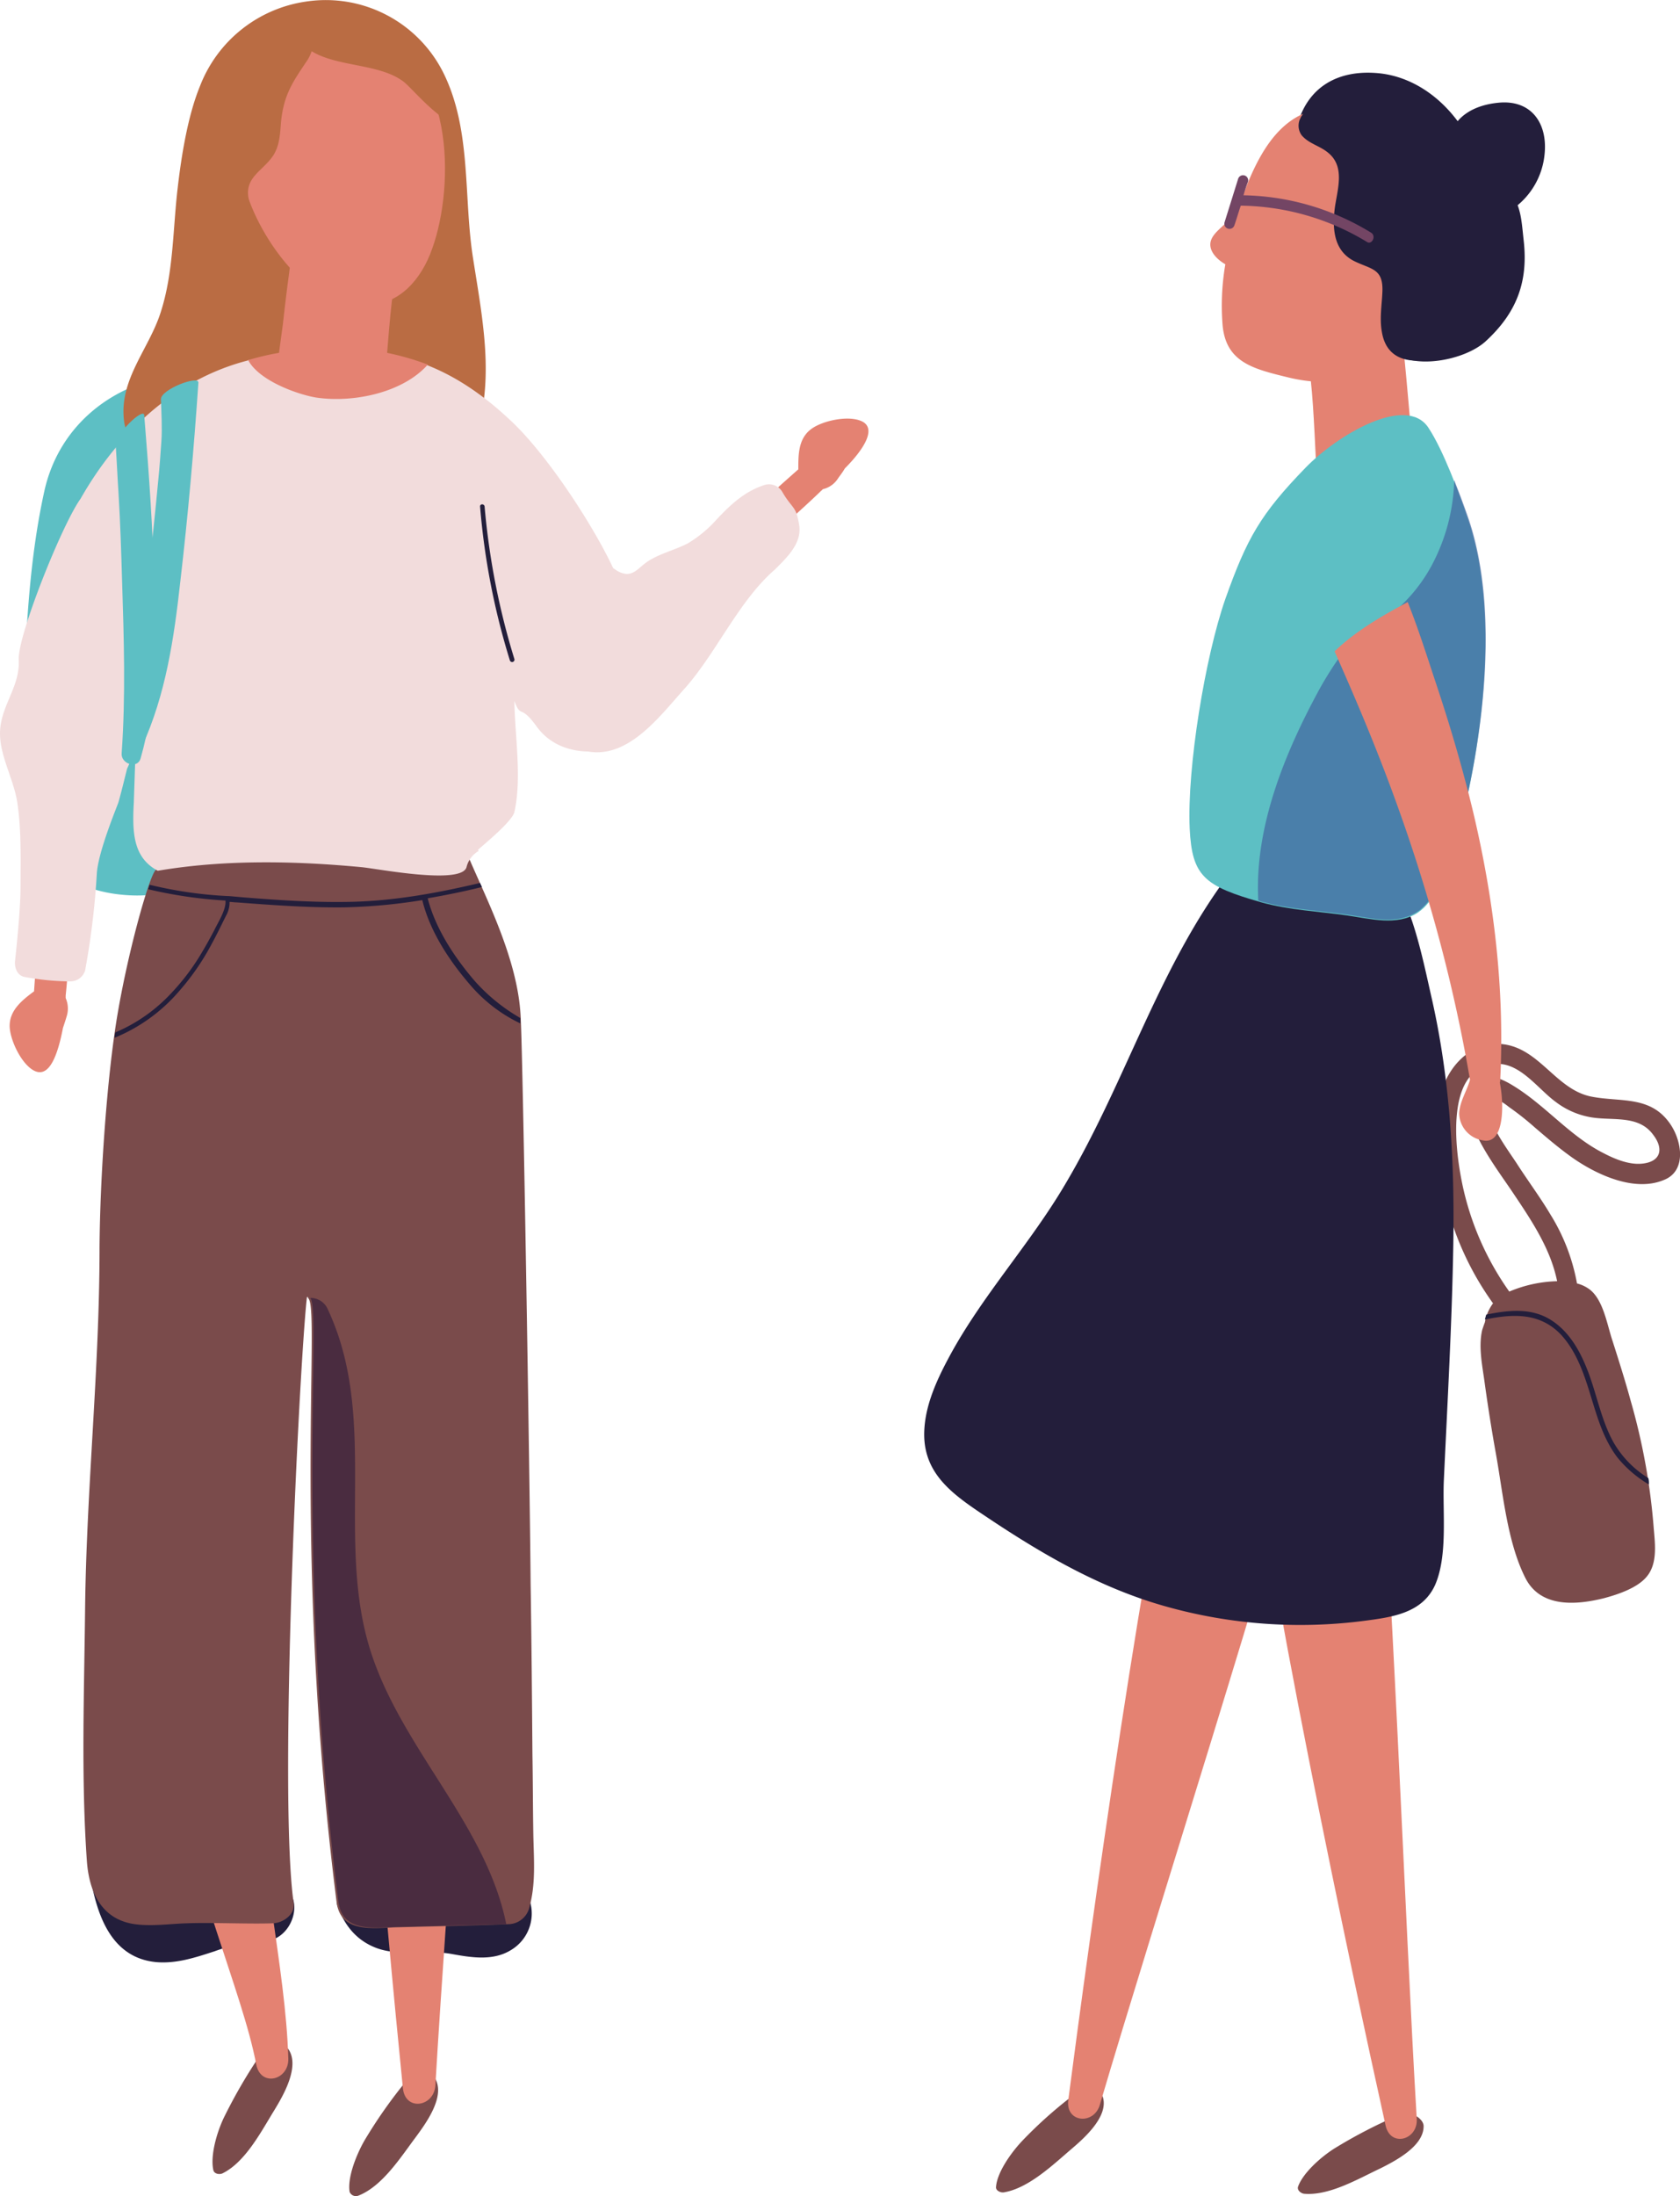
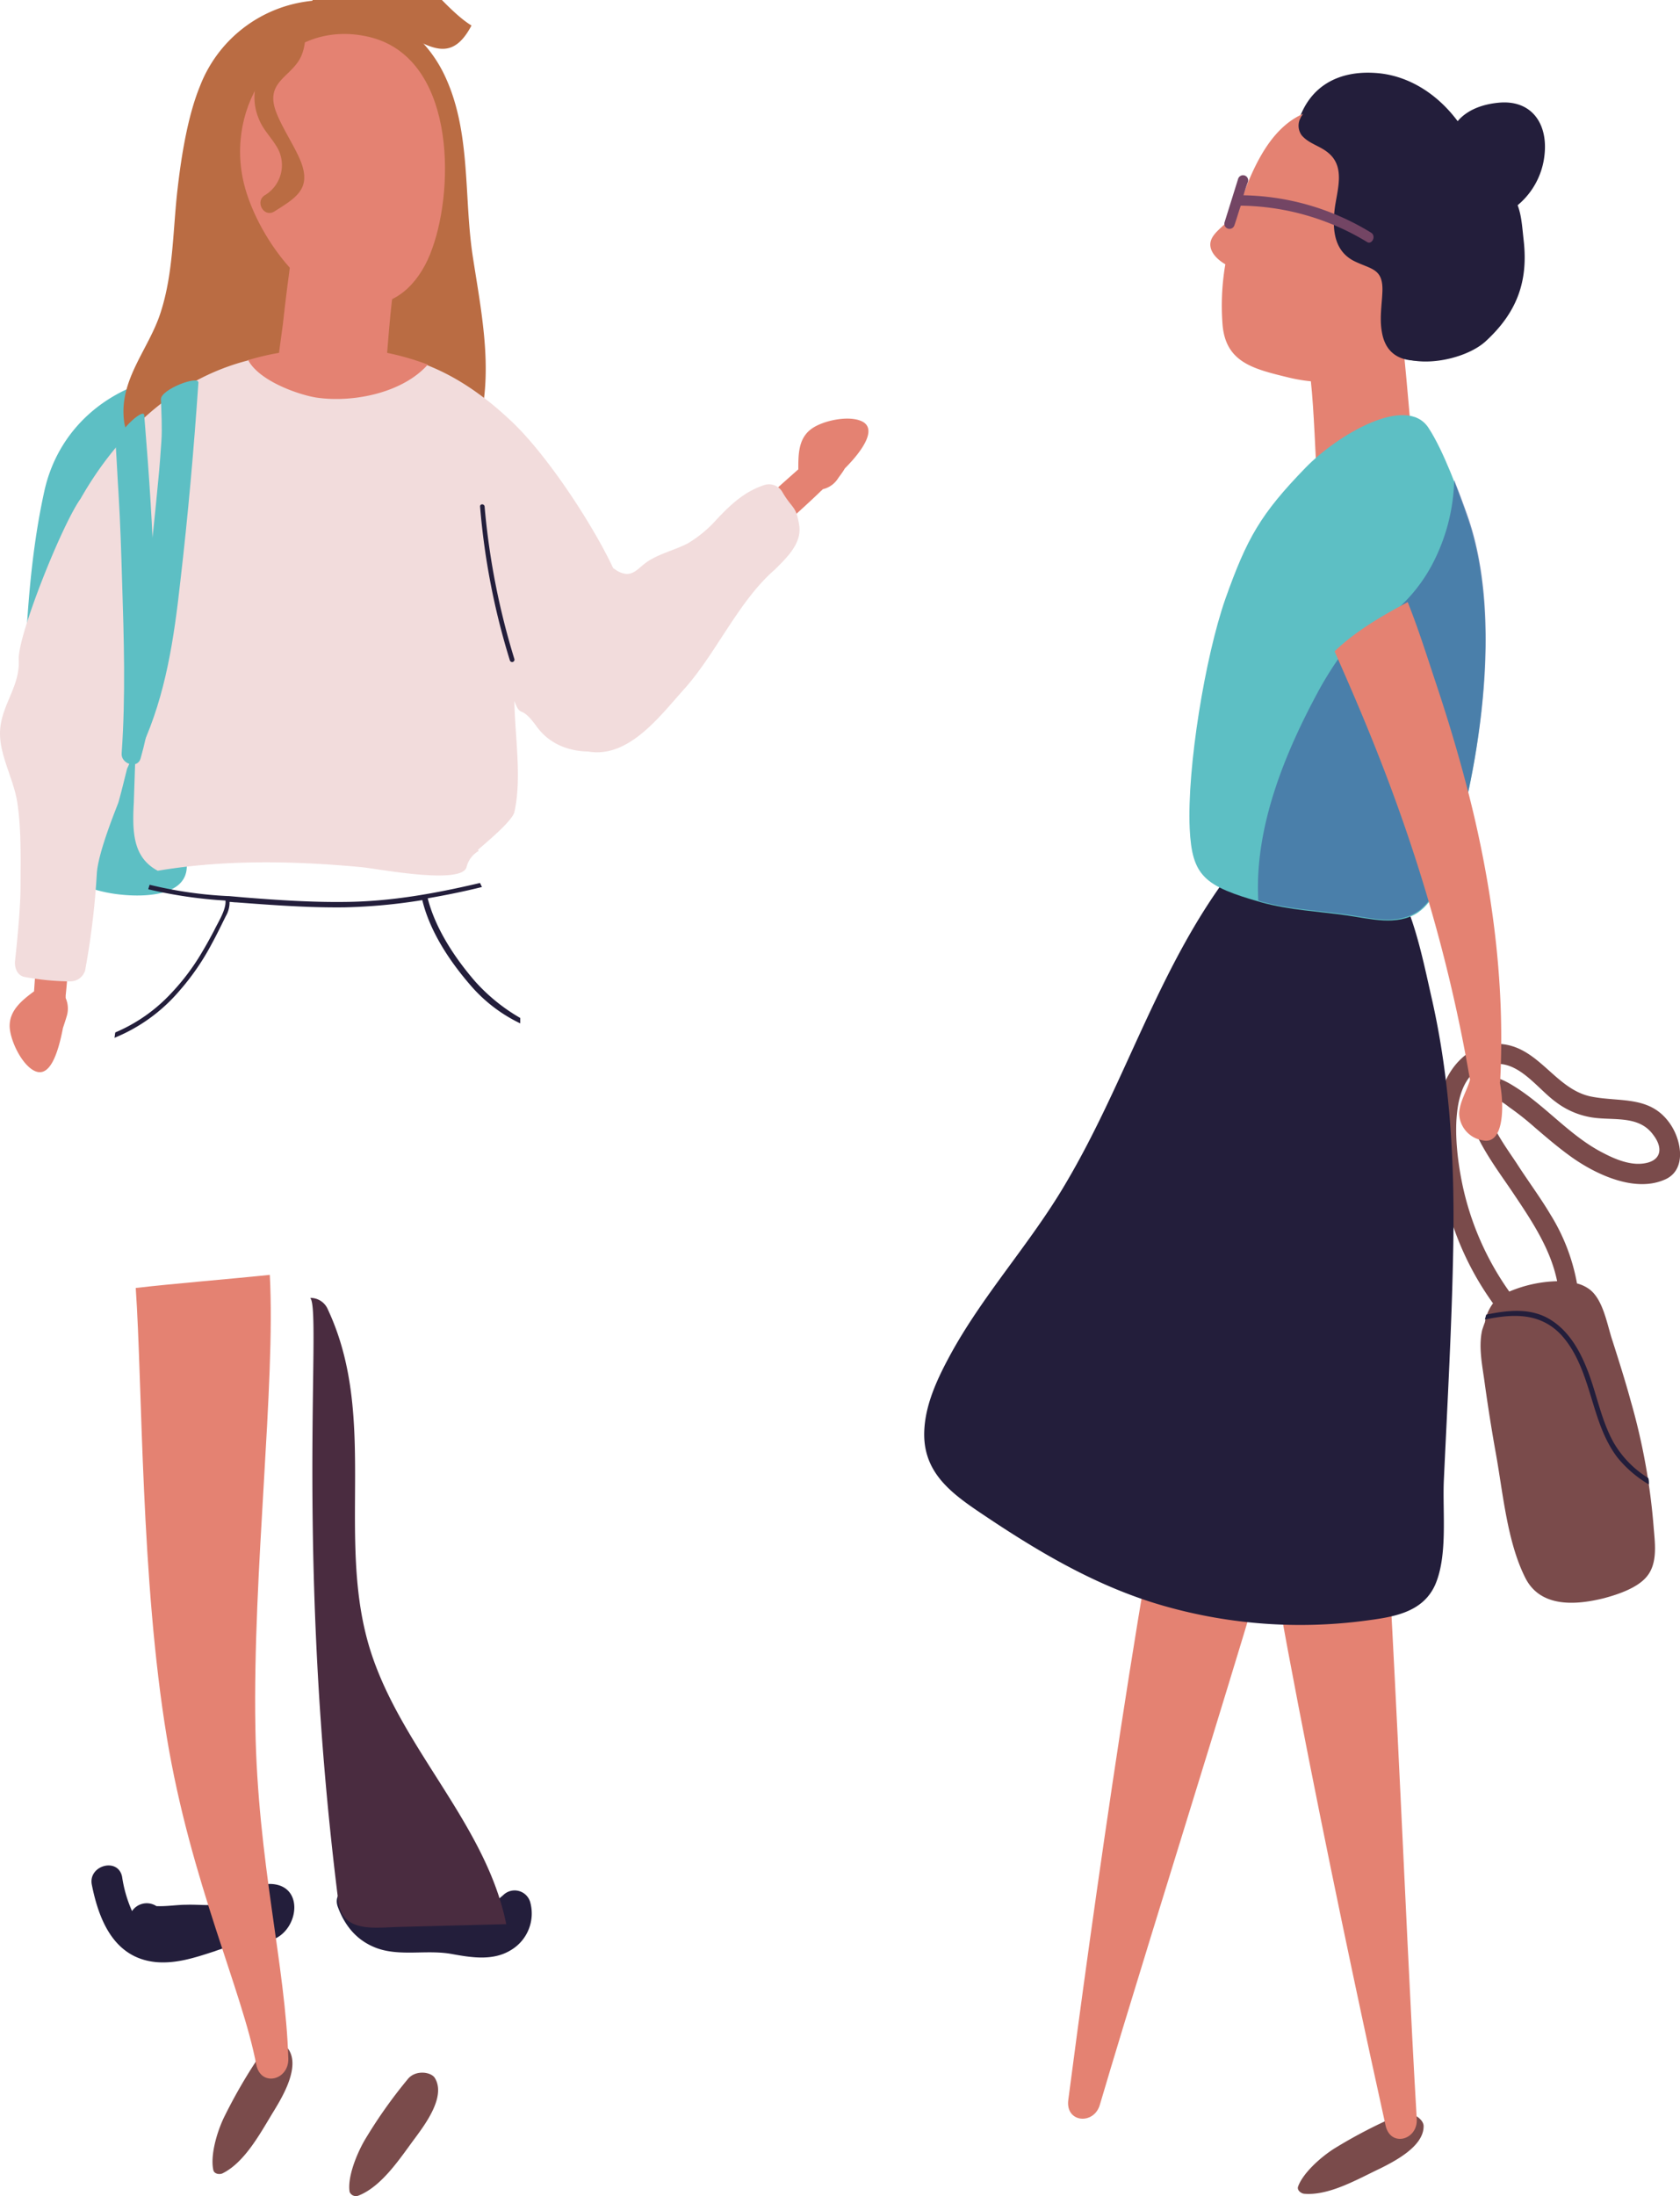
<svg xmlns="http://www.w3.org/2000/svg" id="Layer_1" data-name="Layer 1" viewBox="0 0 372.17 486.37">
  <defs>
    <style>.cls-1{fill:#231e3b;}.cls-2{fill:#7a4b4b;}.cls-3{fill:#e48272;}.cls-4{fill:#5dbfc4;}.cls-5{fill:#734564;}.cls-6{fill:#ba6c43;}.cls-7{fill:#f2dcdc;}.cls-8{fill:#4a2c40;}.cls-9{fill:#43669f;opacity:0.71;isolation:isolate;}</style>
  </defs>
  <title>akcia_P44_mini</title>
  <path class="cls-1" d="M198.38,477.22c-3.7-.2-6.1,3.5-9.6,4.3-2.8.7-6.4.2-9.3.3-2,0-4.4.4-6.6.3a3.93,3.93,0,0,0-5.4,1.1,28.8,28.8,0,0,1-2.2-7.6c-.9-4.4-7.6-2.5-6.7,1.8,1.6,8,5,16.2,14.2,17.1,4.5.4,8.7-1,13-2.4a32.79,32.79,0,0,1,7.5-1.8,19.21,19.21,0,0,0,5.9-1C204.48,486.82,205.48,477.62,198.38,477.22Z" transform="translate(-138.23 -59.97)" />
  <path class="cls-1" d="M255.68,481.22a3.59,3.59,0,0,0-5.9-1.6c-3.6,3.2-7.4,5.2-12.4,4.3-2.5-.4-8.6-1.6-10.2-3.5-2-2.4-5.7-.3-6.1,2.2a6.75,6.75,0,0,1-1.3-2.2c-1.6-4.1-8.3-2.4-6.7,1.9s4.3,7.5,8.6,9.1c5.2,1.9,11.1.3,16.6,1.3,4.4.8,9.2,1.6,13.2-.9A9.42,9.42,0,0,0,255.68,481.22Z" transform="translate(-138.23 -59.97)" />
  <path class="cls-1" d="M475.78,113.32c-.5-4.4-.5-7.7-3.2-11.2-3.1-4-6.9-7.9-9.4-12.2-4.3-7.5-11.7-13.3-20.4-13.8-7.9-.5-14.5,2.8-17,11a4.43,4.43,0,0,0,4.7,5.6,24.69,24.69,0,0,0-1,2.9c-2.1,9,1.9,13.6,6.9,20.4s3.9,15.7,10.2,21.7c4.4,4.2,15.9,2.2,20.7-2.1C474.28,129.22,476.78,122.32,475.78,113.32Z" transform="translate(-138.23 -59.97)" />
  <path class="cls-2" d="M508.18,308.82c-4.4-6.3-11-4.7-17.5-6-7.8-1.6-11.4-10.7-19.6-11.6-6.1-.7-11.1,3.8-13.1,9.3-2.9,7.9-1.4,17.7.6,25.7a65.56,65.56,0,0,0,10.4,22.4,9.94,9.94,0,0,0-1.8,4.2c-.2.5-.4,1.1-.6,1.7-.9,3.9.1,8.2.6,12.1.7,5,1.5,10.1,2.4,15.1,1.6,8.8,2.5,19.6,6.5,27.6,3.3,6.7,11.1,6.2,17.5,4.6,3-.8,7.2-2.2,9.3-4.6,2.6-2.9,2-7.3,1.7-10.9a141.41,141.41,0,0,0-5.1-28.2c-1.2-4.4-2.6-8.8-4-13.2-1.2-3.5-2-9-5-11.4a7.85,7.85,0,0,0-2.9-1.4,43.44,43.44,0,0,0-5.9-15.3c-2.2-3.7-4.8-7.2-7.2-10.9-2.1-3.3-7.1-9.7-6.7-13.8.2-1.5-.1-1.4,1.8-.9a12.68,12.68,0,0,1,2.9,1.8,62.64,62.64,0,0,1,5.7,4.5c2.8,2.4,5.6,4.8,8.6,6.9,5.2,3.6,13.5,7.5,20,4.8C512,319.32,510.78,312.52,508.18,308.82Zm-6.7,8.9c-2.7.1-5.6-1.1-7.9-2.3-7.6-3.8-13-10.7-20.3-15.1-3.7-2.3-9.8-4.2-10.1,2.3-.3,7.1,6,15.3,9.8,20.9,4.3,6.4,8.7,12.8,10.2,20.2a29,29,0,0,0-10.6,2.3,63.64,63.64,0,0,1-10-22c-1.8-7.5-4.9-27.4,6.8-28.4,5.5-.5,9.5,5.5,13.5,8.4a17.74,17.74,0,0,0,8.5,3.5c4.6.6,10-.5,13.1,3.8C507,314.62,506,317.52,501.48,317.72Z" transform="translate(-138.23 -59.97)" />
-   <path class="cls-2" d="M375.58,535.92c-4.1,3.5-9.5,8.7-15,9.6-.7.1-1.8-.4-1.7-1.2.2-3,3-7.2,5.7-10.1a96.17,96.17,0,0,1,12.2-10.8c2.1-1.6,5.3-.4,5.8,1.1C383.78,528.82,378.28,533.62,375.58,535.92Z" transform="translate(-138.23 -59.97)" />
  <path class="cls-3" d="M430.68,363.52c-11.4,43-36.5,120.9-48.8,162.6-1.3,4.5-7.6,4-7-1,4.4-33.9,17.4-128.8,27.3-167.9C409.48,358.82,423.28,362,430.68,363.52Z" transform="translate(-138.23 -59.97)" />
  <path class="cls-2" d="M444,540.22c-4.9,2.3-11.3,6.1-16.9,5.6-.7-.1-1.6-.8-1.3-1.6,1-2.8,4.7-6.3,8-8.4a110.43,110.43,0,0,1,14.5-7.5c2.4-1.1,5.3.9,5.3,2.5C453.68,535.32,447.18,538.62,444,540.22Z" transform="translate(-138.23 -59.97)" />
  <path class="cls-3" d="M442.68,359.72c3.9,44.3,6.8,126.1,9.4,169.5.3,4.7-5.8,6.4-6.9,1.5-7.4-33.4-27.4-127-31.5-167.2C421.18,362.42,435.28,360.82,442.68,359.72Z" transform="translate(-138.23 -59.97)" />
  <path class="cls-3" d="M430.08,167.82c-.5-7.4-.7-16.5-1.5-23.9-.7-6.7-.8-13.3,5.2-15,3.5-1,6.4-.7,8.1,2.4,2.6-2,6.6-.9,7.1,4.3.6,5.7,1.1,11.4,1.6,17.1.2,2.3.7,6.7,1,10.9C448.28,173,435.78,175,430.08,167.82Z" transform="translate(-138.23 -59.97)" />
  <path class="cls-3" d="M436.68,84c-12.5-1.6-18.7,6.9-23.4,20.1a26,26,0,0,1-2.8,4.5c-1.1,1.4-3.2,2.7-3.9,4.4-.9,2.2,1,4.3,3.1,5.5a54,54,0,0,0-.6,13.6c.8,8.2,6.9,9.6,14.7,11.5,18,4.3,31.3-6.4,37.4-18.5C469.78,107.62,457.78,86.72,436.68,84Z" transform="translate(-138.23 -59.97)" />
  <path class="cls-1" d="M460.18,335.62c.3-18.2-.7-36.4-4.7-54.2-1.6-7-3.2-15.2-6.2-22.1.6-3.5.6-7-3.2-8.6-7.6-3.2-17.2-2.9-24.9-6-2.2-.9-4.7-1.4-6.8.9-1.3,1.5-1.5,4.9-2.7,6.4-16.6,21.3-23.7,47-37.4,70.1-7.8,13.3-18.5,24.8-25.8,38.4-2.9,5.4-5.7,11.5-5.5,17.8.3,7.8,5.7,12.1,11.7,16.2,13,8.8,26.4,16.9,41.7,21.2a110,110,0,0,0,44.2,3.2c6.1-.8,12.8-1.7,15.6-8,2.8-6.5,1.6-16,1.9-23C458.88,370.62,459.88,353.12,460.18,335.62Z" transform="translate(-138.23 -59.97)" />
  <path class="cls-4" d="M463.38,174.82c-1.9-5.6-5.4-15.1-8.7-20.1-4.9-7.5-20.2,1.6-27.2,8.8-10,10.3-13,15.6-17.8,29.1-4.5,12.9-8.5,37.4-7.9,50.8.5,10.6,3.2,12.8,15.9,16.4,6.1,1.7,12.7,2,19,2.9,5,.7,11,2.4,15.6-.6,3.9-2.6,5.5-8,7.3-12.1C462.08,243.52,473,202.82,463.38,174.82Z" transform="translate(-138.23 -59.97)" />
  <path class="cls-1" d="M470.18,82.72c-3.1.3-6.4,1.3-8.7,3.7-.1.1-.2.3-.4.4-8-8-27.8-11.9-34.4-1.3a2.51,2.51,0,0,0-.4.7c0,.1-.1.1-.1.2a3.63,3.63,0,0,0,.4,3.5c1.6,1.9,4,2.3,5.9,3.9,3.9,3.2,1.9,8.4,1.4,12.6-.5,4.5-.1,9.3,4.6,11.5,3.6,1.7,6.1,1.6,6,6.4-.1,3.2-.7,6.1-.1,9.3,1,5.7,5.6,6.9,10.7,5.9s10.8-4.2,13.6-8.6c2.3-3.6,2.9-11.1.3-14.9a4.5,4.5,0,0,0-2.6-1.9v-9.3c1.2,2.4,1.2,4.3,4.4,2.9a16.7,16.7,0,0,0,9.6-13.4C481.18,87.32,477.48,82,470.18,82.72Z" transform="translate(-138.23 -59.97)" />
  <path class="cls-5" d="M442,111.52a55.82,55.82,0,0,0-28.3-8.3c.3-1,.6-2,1-3a1.14,1.14,0,0,0-2.2-.6l-3,9.6a1.14,1.14,0,0,0,2.2.6c.5-1.4.9-2.9,1.4-4.3a55.06,55.06,0,0,1,27.9,8C442.08,114.32,443.18,112.32,442,111.52Z" transform="translate(-138.23 -59.97)" />
  <path class="cls-3" d="M328.78,153.12c-2.9-1.1-8.1,0-10.6,1.7-3.1,2.1-3.1,5.7-3.1,9.1h0c-3.4,3-7.9,7-11.1,10.2a2.07,2.07,0,0,0-.5,2.3,2.62,2.62,0,0,0-.9,1.8v.2a2.22,2.22,0,0,0,2.8,2.1c1.7-.5,3.3-2.3,4.6-3.4,1.6-1.4-.8,1.4.8.1,1.1-.9,7.4-6.6,9.3-8.5.1-.1.3-.2.4-.4a5.43,5.43,0,0,0,3.4-2.4c.4-.6,1-1.3,1.5-2.2C329.38,159.72,332.88,154.62,328.78,153.12Z" transform="translate(-138.23 -59.97)" />
  <path class="cls-4" d="M178.58,142.92c-14.9,1.4-27.2,11-30.5,25.7-4.1,18.5-4.4,38.6-4.9,57.4-.2,7.5-1.6,16.7,3.5,23,4.2,5.2,11,8.2,17.6,9,4.7.6,14.7.8,15.3-5.6.4-4.7-1-10.1-1.6-14.8a64.51,64.51,0,0,0-2.5-13.1,3.14,3.14,0,0,0-3.3-2.3c-.1-1.4-.1-2.7-.1-4.1.5-3.7.9-7.4,1.4-11A2.71,2.71,0,0,0,171,204c1.1-11.1,3.6-22,5.7-33a3.1,3.1,0,0,0-.4-2.3,93.73,93.73,0,0,0,1.9-9.2c.4-2.6,1.4-7-.1-9.7a.6.6,0,0,0,.4-.1C182.78,149.12,182.78,142.52,178.58,142.92ZM164,210.32c-.1,1.6-.1,3.1-.1,4.7a2.9,2.9,0,0,0,1.7,2.7v.2c-.4,3.3-.8,6.7-1.3,10a5.07,5.07,0,0,0-.2,1.3h0c-.1.8-.2,1.7-.3,2.5-.2.2-.4.5-.6.7a52.14,52.14,0,0,1-1.1-17.1c.2-1.7.4-3.4.7-5A1.66,1.66,0,0,0,164,210.32Zm7.9-54.3a3.25,3.25,0,0,0-1.3,1.3c-.9,1.5-1.7,3.1-2.5,4.7,0-.1.1-.3.1-.4a3,3,0,0,0-.9-3.2c.4-.3.7-.6,1.1-.9a29.09,29.09,0,0,0,3.6-2.2A2.25,2.25,0,0,1,171.88,156Zm-22.2,80.6c-.2-11.7.5-23.6,1.3-35.3.3-4.7.6-9.5,1-14.4a3,3,0,0,0,2.9-.9c-.7,3.6-1.2,7.3-1.6,11-.2,2.4,3,4.2,5,2.9l.3-.3a17.23,17.23,0,0,1-.7,2.1c-3.6,12.4-4.2,27,1,38.9-2.6-.4-4.8.8-5.2,5v.9C151.08,244.22,149.78,240.92,149.68,236.62Z" transform="translate(-138.23 -59.97)" />
  <path class="cls-3" d="M145.48,296.92c-2.6-1.6-4.9-6.4-5.1-9.4-.2-3.7,2.7-6,5.4-8v-.1c.3-4.5.8-10.5,1.3-15a2,2,0,0,1,1.6-1.8,2.27,2.27,0,0,1,.9-1.8l.1-.1a2.24,2.24,0,0,1,3.4.9c.7,1.7.2,4,.1,5.7-.1,2.1.7-1.5.6.6-.1,1.5-.7,9.9-1,12.5v.6a5.75,5.75,0,0,1,.2,4.1c-.2.7-.5,1.6-.8,2.5C151.08,293.32,149.18,299.22,145.48,296.92Z" transform="translate(-138.23 -59.97)" />
  <path class="cls-6" d="M243,117c-2.1-13.4-.3-28-6.4-40.6A29.12,29.12,0,0,0,206,60.32a29.73,29.73,0,0,0-23.5,18.8c-2.7,6.6-4.1,15.5-4.9,22.4-1.1,9.2-.9,18.8-3.8,27.7-2.6,8.1-9.2,14.8-8.1,23.9.3,2.9,2.2,5.6,5.5,5.5a10.26,10.26,0,0,0,8.1-4.1,5.5,5.5,0,0,0,9.4-2c.9-2.6,1.8-5.2,2.8-7.7a6.42,6.42,0,0,0,7,1,8.11,8.11,0,0,0,3.8-4.2,5.58,5.58,0,0,0,3.2-4.6c.5-5,1.1-10.1,1.6-15.1a7.84,7.84,0,0,0,5.1,3.2,6.32,6.32,0,0,0,3.4-.3,77.37,77.37,0,0,0-1.2,16.7c.3,5.9,6.8,6.8,9.7,3.2a5.15,5.15,0,0,0,5.8,4.9c.4,3.2.7,6.5,1.1,9.7.5,4.9,7.5,8.1,10.3,2.8C248.68,147.62,245.38,132.32,243,117Z" transform="translate(-138.23 -59.97)" />
  <path class="cls-2" d="M230.38,533.22c-3.3,4.4-7.4,10.9-12.7,13a1.51,1.51,0,0,1-2-.8c-.5-3,1.3-7.9,3.3-11.4a107.54,107.54,0,0,1,9.6-13.6c1.7-2.1,5.2-1.6,6-.2C237,524.22,232.58,530.22,230.38,533.22Z" transform="translate(-138.23 -59.97)" />
-   <path class="cls-3" d="M245.48,348.52c-1.4,45.5-8.2,128.9-10.8,173.3-.3,4.8-6.7,5.8-7.2.6-3.5-34.8-12.6-132.3-11.9-173.6C223.28,348.72,237.78,348.72,245.48,348.52Z" transform="translate(-138.23 -59.97)" />
  <path class="cls-2" d="M199,527.32c-2.9,4.7-6.4,11.5-11.5,14-.7.3-1.8.1-2-.7-.7-3,.6-8,2.3-11.6a115.06,115.06,0,0,1,8.4-14.4c1.5-2.2,5.1-2.1,6-.7C204.68,517.82,200.88,524.22,199,527.32Z" transform="translate(-138.23 -59.97)" />
  <path class="cls-3" d="M198,342.32c1.3,24.3-3.8,65.8-3.2,100.1.5,29.9,6.7,52.8,7.3,73.5.1,4.8-6.1,6.3-7.1,1.3-3.1-16.4-14.5-40.5-19.8-72.4-5.8-35-5.4-78-6.9-99.6C175.88,344.32,190.38,343.12,198,342.32Z" transform="translate(-138.23 -59.97)" />
  <path class="cls-3" d="M223.18,147c.8-7.1,1.2-15.9,2.2-23,.9-6.5,1.2-12.8-5.4-14.6-3.8-1-7.1-.8-9,2.1-2.8-2-7.2-1-8,3.9q-1.2,8.25-2.1,16.5c-.3,2.3-.9,6.5-1.4,10.4C203,151.42,216.68,153.72,223.18,147Z" transform="translate(-138.23 -59.97)" />
  <path class="cls-3" d="M219.88,68.12c-18.2-4.2-31.4,13.4-27.9,31.2,2.4,12.4,15.5,30.6,27.7,28.1,6.9.1,11.9-5.5,14.3-12.4C239.08,100.92,238.88,72.52,219.88,68.12Z" transform="translate(-138.23 -59.97)" />
-   <path class="cls-2" d="M256.38,466.32c-.1-5.9-.1-11.9-.2-17.8-.1-12.5-.2-25.1-.4-37.6-.2-24.7-1.7-116.3-2.2-125.6-.6-13.9-9-28.8-12.6-38.1a26.78,26.78,0,0,1-6.7-1.1,36.19,36.19,0,0,0-13.1-1.4,259.35,259.35,0,0,0-26.3,3.5c-7.3,1.2-14.8,2.3-22,4.3-1.3.4-6.1,17.3-8.6,32-2.3,13.4-3.9,35.9-4,51.9,0,26.7-2.9,53.3-3.2,79.9-.2,18.5-.9,37.4.4,55.9.5,6.5,3,12.5,10,13.8,4,.7,8.3,0,12.3-.1,5.2-.2,13.9.2,19,0,2.2-.1,4.9-2,4.5-4.5-3.4-24.2,1.2-117.8,2.9-133.8.1-.7.1-.5.5.1,2.3,4.2-3.4,58,6.1,133.4.9,7.2,8.1,5.8,13.8,5.7,8.1-.2,16.3-.4,24.4-.7a4.85,4.85,0,0,0,4.4-3.3C257,477.42,256.48,471.82,256.38,466.32Z" transform="translate(-138.23 -59.97)" />
  <path class="cls-7" d="M315.28,176.32c-.7-4.5-1.5-3.5-3.8-7.5a3.43,3.43,0,0,0-3.7-1.5c-4.5,1.4-7.6,4.3-10.8,7.7a27,27,0,0,1-6.4,5.3c-2.7,1.4-5.7,2.1-8.4,3.7s-3.7,4.2-7,2.5c-.4-.2-.7-.5-1.1-.7-4.6-9.8-14.6-25-22.4-32.4-20.8-19.8-37.6-16.1-55.2-13.8-1,.1-2.7-.2-3.4.2-16.7,4.3-29.1,16.7-37,30.6-4.1,5.7-14,30.4-13.7,35.7.3,5.7-3.6,9.7-4.1,15.2s3,11,3.8,16.5c.9,6.1.7,12.3.7,18.5,0,4.4-.7,11.7-1.2,16.3-.2,1.4.3,3.3,2,3.7a56.69,56.69,0,0,0,10.3,1,3.42,3.42,0,0,0,3.2-2.4,172.82,172.82,0,0,0,2.6-21.5c.3-4.9,4.6-15.1,4.8-15.8.7-2.5,1.3-5,1.9-7.4a46.23,46.23,0,0,0,1.9-4.7c0,.5-.4,11.6-.4,12.1-.4,6.9-.1,12.3,5.3,15.2h0c14.7-2.5,30.3-2.2,45.1-.8,3.4.3,22.2,4,23.3,0a5.73,5.73,0,0,1,2.7-3.6c-.1-.1-.1-.2-.2-.2,1.3-1.2,7.6-6.3,8.1-8.4,1.7-7.6.1-16.8,0-24.6,1.5,4,1.2.5,4.9,5.6,2.8,3.9,7,5.5,11.5,5.6,8.9,1.5,15.8-7.8,21-13.6,7.2-7.9,12.2-19.7,20.3-26.7C312.58,183.42,315.88,180.32,315.28,176.32Z" transform="translate(-138.23 -59.97)" />
-   <path class="cls-6" d="M220.68,64.52c-5.6-1.4-11.3.2-15.7,2.2a6.2,6.2,0,0,0-2.8-.3,2.31,2.31,0,0,0-1.9,2.9c-4.9-1-8.6,6.7-10.4,10.2a50.84,50.84,0,0,0-5.6,20.9c-.1,2.5,3.3,2.6,4.1.6.3-.9.7-1.8,1-2.7.1,0,.2.1.3.1a12.15,12.15,0,0,0,.3,8.8c.9,2.3,2.5,3.8,3.8,5.9a7.78,7.78,0,0,1-2.5,11c-2.2,1.4-.2,5,2.1,3.6,4.6-2.9,7.9-4.8,6.2-10.2-1.1-3.6-5.3-9.4-6.2-13.2-1.2-5,3-6.4,5.3-9.8,1.5-2.2,1.6-4.9,1.8-7.5.6-6.1,2.6-8.9,5.9-13.8a10.67,10.67,0,0,0,.9-1.9c5.7,3.5,15,2.7,20.3,6.7,1.4,1,5.7,6.2,9.5,8.5C236.88,76.62,230.58,67,220.68,64.52Z" transform="translate(-138.23 -59.97)" />
+   <path class="cls-6" d="M220.68,64.52c-5.6-1.4-11.3.2-15.7,2.2a6.2,6.2,0,0,0-2.8-.3,2.31,2.31,0,0,0-1.9,2.9c-4.9-1-8.6,6.7-10.4,10.2c-.1,2.5,3.3,2.6,4.1.6.3-.9.7-1.8,1-2.7.1,0,.2.1.3.1a12.15,12.15,0,0,0,.3,8.8c.9,2.3,2.5,3.8,3.8,5.9a7.78,7.78,0,0,1-2.5,11c-2.2,1.4-.2,5,2.1,3.6,4.6-2.9,7.9-4.8,6.2-10.2-1.1-3.6-5.3-9.4-6.2-13.2-1.2-5,3-6.4,5.3-9.8,1.5-2.2,1.6-4.9,1.8-7.5.6-6.1,2.6-8.9,5.9-13.8a10.67,10.67,0,0,0,.9-1.9c5.7,3.5,15,2.7,20.3,6.7,1.4,1,5.7,6.2,9.5,8.5C236.88,76.62,230.58,67,220.68,64.52Z" transform="translate(-138.23 -59.97)" />
  <path class="cls-3" d="M224,138.12a3.67,3.67,0,0,0-2.8-2.1c-3-.4-5.6-1.3-8.7-1.3a38.51,38.51,0,0,0-9.6.7,2.73,2.73,0,0,0-2.3,2.6,59.33,59.33,0,0,0-7.4,1.7c2.5,4.7,11.3,7.7,15.1,8.3,8.1,1.2,19.1-1,24.7-7.3A59.33,59.33,0,0,0,224,138.12Z" transform="translate(-138.23 -59.97)" />
  <path class="cls-4" d="M173.88,148.42c.1,2.7.3,6.6.1,9.3-.2,2.9-.4,5.8-.7,8.7-.6,6.5-1.3,13-2,19.5-1.4,12.6-2.8,25.2-5.6,37.7-.5,2.3,2.9,4.1,4,1.7,5.3-11.6,7.1-24,8.5-36.6,1.7-14.6,3-29.3,4-44C182.28,143,173.78,146.22,173.88,148.42Z" transform="translate(-138.23 -59.97)" />
  <path class="cls-4" d="M163.88,158.82c.2,2.9.4,7.4.6,10.3.4,6.5.6,13,.8,19.6.4,12.7.8,25.4-.1,38.1-.2,2.3,3.5,3.6,4.2,1.1,3.5-12.2,3.5-24.8,3.1-37.4-.5-14.7-1.1-23.9-2.3-38.6C170.08,150.12,163.58,156.12,163.88,158.82Z" transform="translate(-138.23 -59.97)" />
  <path class="cls-8" d="M220.58,426.42c-8.3-24.9,1.7-52-9.7-76.4a4.16,4.16,0,0,0-3.9-2.6c0,.1.1.1.1.2,2.3,4.2-3.4,58,6.1,133.4.9,7.2,8.1,5.8,13.8,5.7l23.4-.6C246,464.32,227.68,447.72,220.58,426.42Z" transform="translate(-138.23 -59.97)" />
  <path class="cls-1" d="M243.48,277.32c-4.5-5.2-8.8-11.7-10.5-18.4,4-.7,8-1.5,12-2.5-.1-.3-.3-.6-.4-.9-9.8,2.3-19.6,4.1-29.8,4.2-7.5.1-15-.4-22.5-1l-3.4-.3h-.3a91.5,91.5,0,0,1-17.2-2.5c-.1.3-.2.6-.3,1a99.35,99.35,0,0,0,17.1,2.5c.2,2-1.7,4.9-2.5,6.6-.8,1.5-1.6,3-2.5,4.5a50,50,0,0,1-7.1,9.5,36.05,36.05,0,0,1-12.3,8.6c-.1.4-.1.8-.2,1.2a37.48,37.48,0,0,0,14.3-10.3,54.07,54.07,0,0,0,7.3-10.6c1.1-2,2.1-4.1,3.1-6.1a6,6,0,0,0,.8-3.1c.5,0,1,.1,1.5.1,8,.6,16,1.2,24,1.1a123.59,123.59,0,0,0,17.2-1.6c1.7,7,6.1,13.6,10.8,19a33.65,33.65,0,0,0,10.9,8.3v-1.2A40.46,40.46,0,0,1,243.48,277.32Z" transform="translate(-138.23 -59.97)" />
  <path class="cls-1" d="M252.18,205.92a161.73,161.73,0,0,1-6.6-33.8c-.1-.6-1-.6-1,0a158.21,158.21,0,0,0,6.6,34.1A.52.52,0,0,0,252.18,205.92Z" transform="translate(-138.23 -59.97)" />
  <path class="cls-9" d="M463.48,174.62c-.8-2.3-1.9-5.3-3.1-8.3a42.29,42.29,0,0,1-5,18.9,35.58,35.58,0,0,1-9.1,10.9c-1.8,1.4-3.7,2.6-5.5,3.9s-3.2,3.3-5.1,4.7c-.1.1-.2.1-.3.2a83.54,83.54,0,0,0-4.7,7.4c-7.7,14.1-14.6,30.7-13.7,47.1.2.1.4.1.6.2,6.1,1.7,12.7,2,19,2.9,5,.7,11,2.4,15.6-.6,3.9-2.6,5.5-8,7.3-12.1C462.18,243.32,473.08,202.62,463.48,174.62Z" transform="translate(-138.23 -59.97)" />
  <path class="cls-3" d="M470.48,299.72a1.48,1.48,0,0,0,.1-.7c1-19.9-1.4-39.8-6-59.2-2.3-9.6-5.1-19.1-8.2-28.4-2-6-3.9-12.1-6.3-18.1-5.8,3.1-11.5,6.4-16.2,10.9,8.1,18.4,22.5,51,30,94.9-.7,2.5-2.3,4.8-2.4,7.5a6.18,6.18,0,0,0,5.2,5.9C471.48,313.62,471.48,304.62,470.48,299.72Z" transform="translate(-138.23 -59.97)" />
  <path class="cls-1" d="M503.38,387.32a22.43,22.43,0,0,1-7.7-7.9c-2.9-5.2-3.8-11.3-6.1-16.8-1.6-3.9-3.9-7.8-7.6-10.2-4.4-2.9-9.6-2.3-14.5-1.3-.1.3-.2.7-.3,1.1h0c6.2-1.3,12.3-1.6,17,3.5,3.5,3.9,5.1,9,6.6,13.9,1.4,4.6,2.8,9.3,5.8,13.2a26,26,0,0,0,6.9,5.9A3.33,3.33,0,0,0,503.38,387.32Z" transform="translate(-138.23 -59.97)" />
</svg>